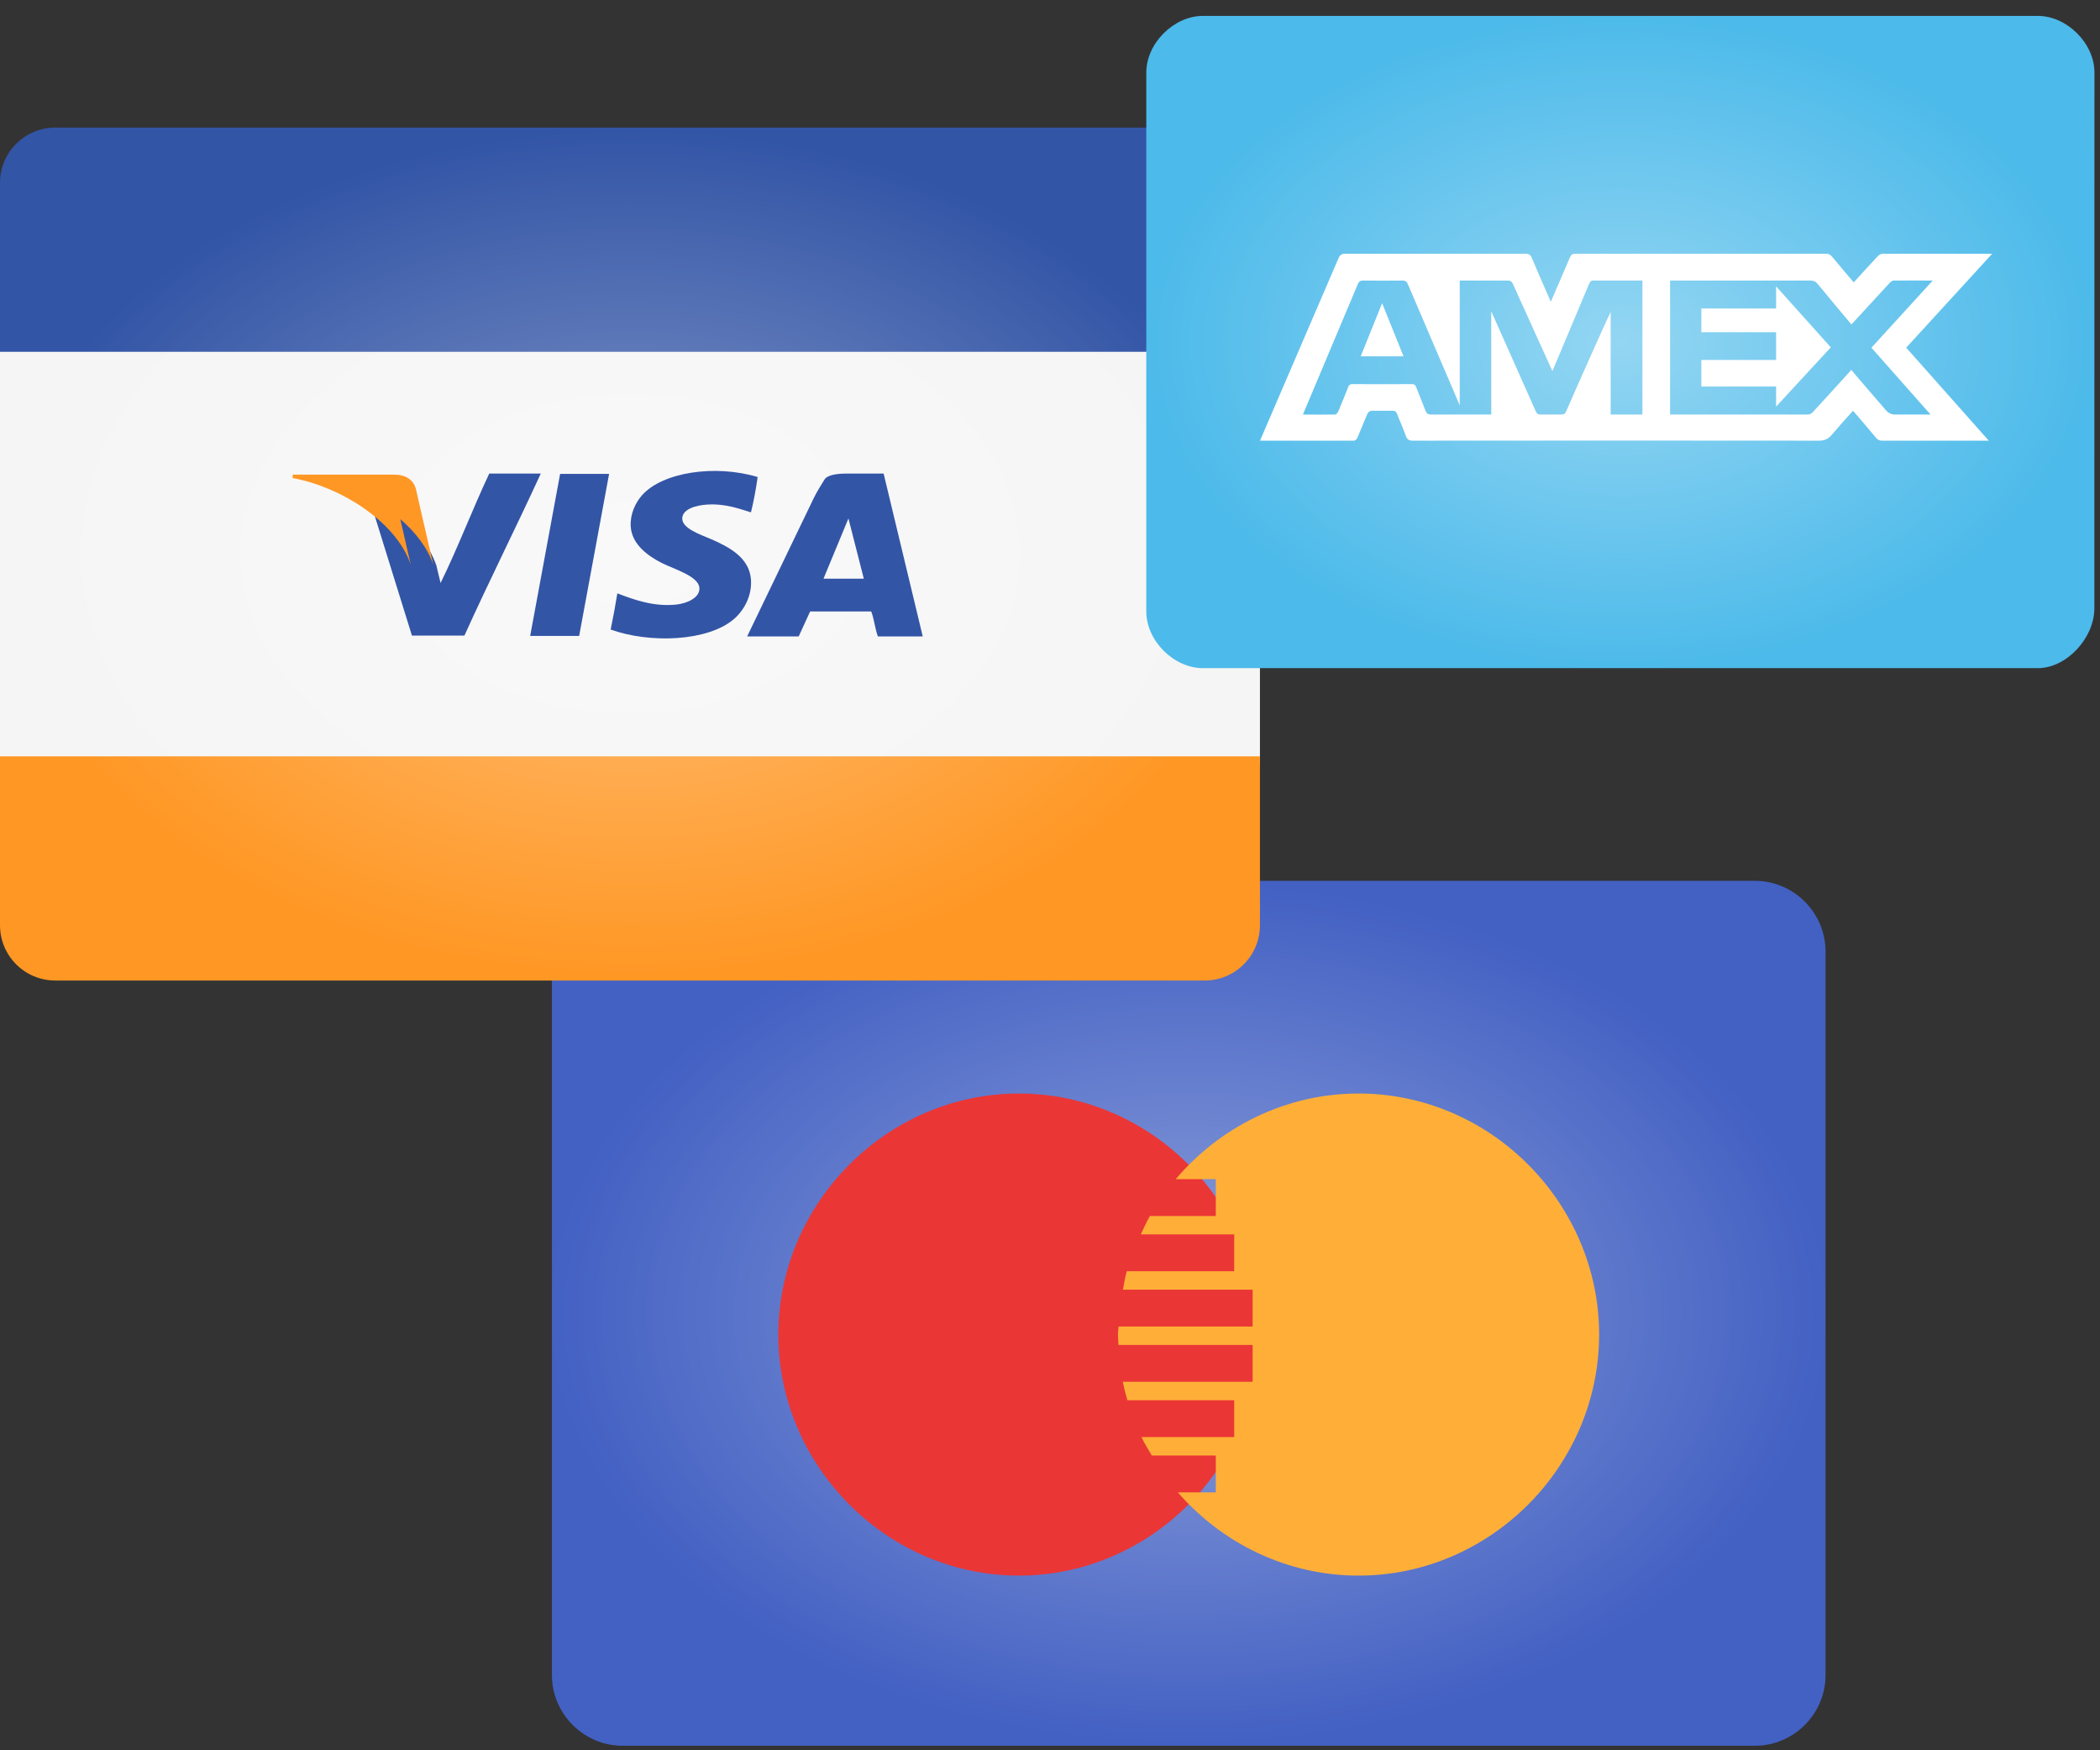
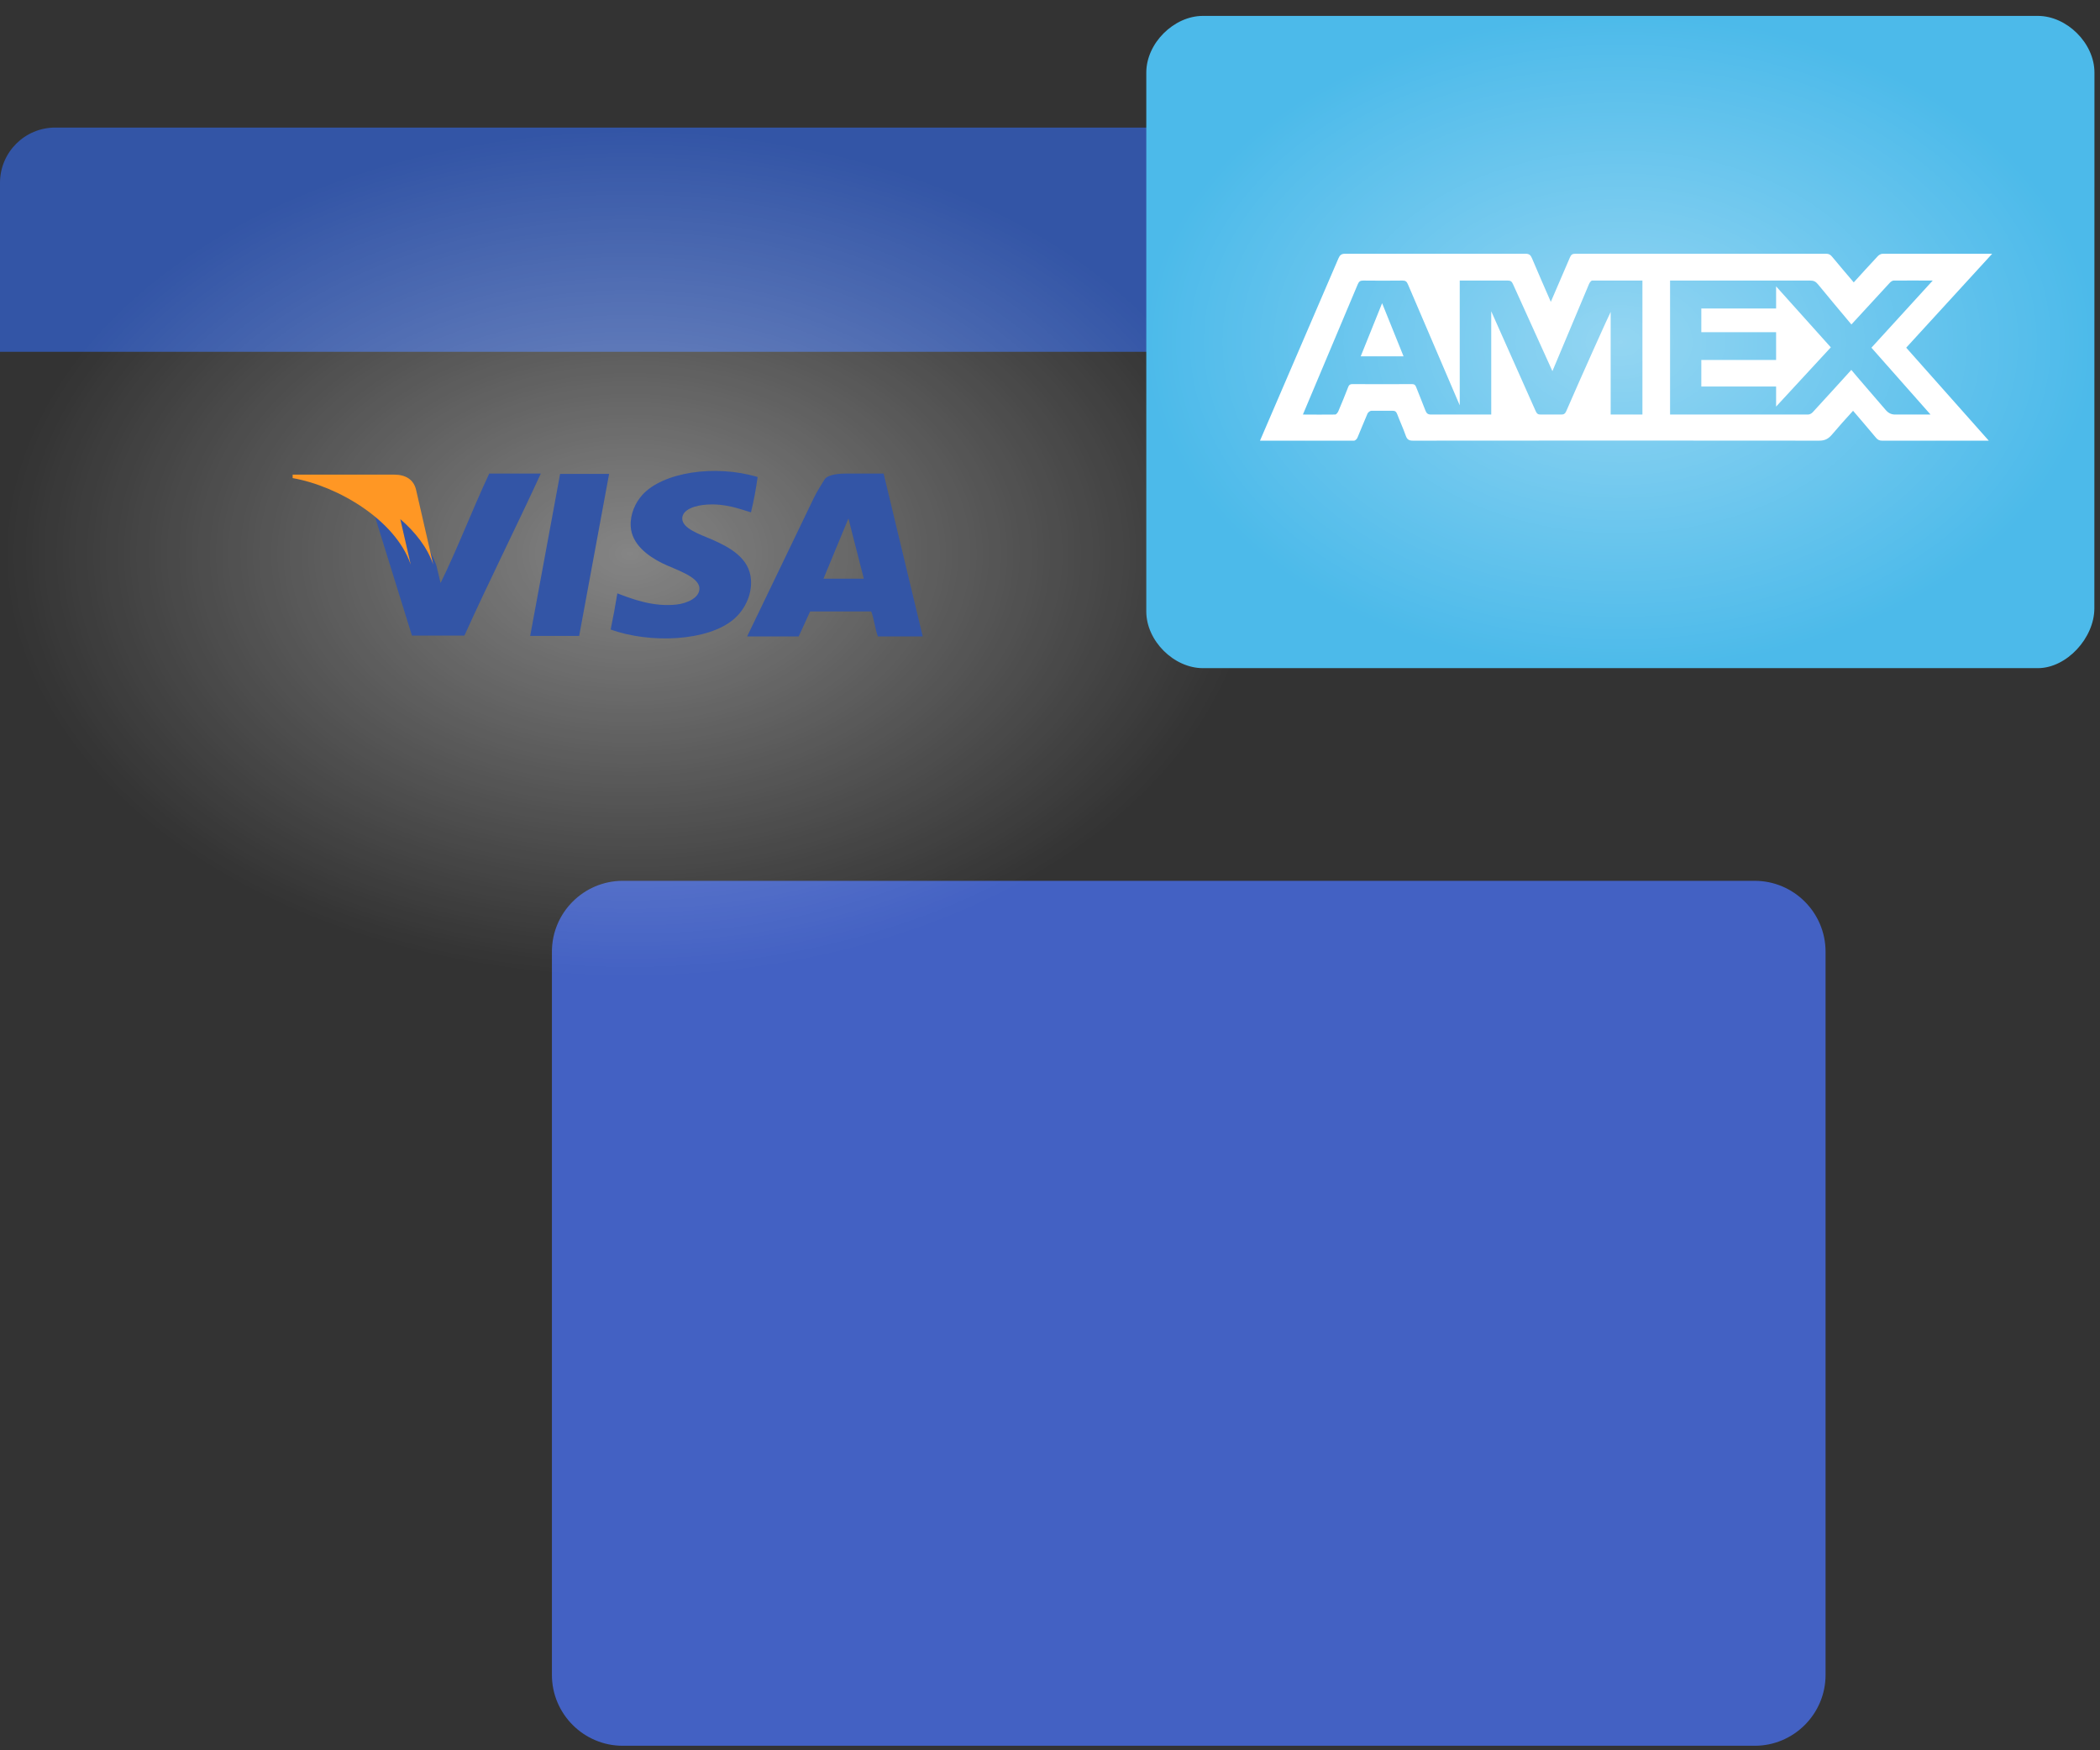
<svg xmlns="http://www.w3.org/2000/svg" version="1.1" baseProfile="full" height="95px" width="114px">
  <rect width="100%" height="100%" fill="#333333" stroke="none" />
  <defs>
    <radialGradient id="PSgrad_0">
      <stop offset="0%" stop-color="rgb(255,255,255)" stop-opacity="0.4" />
      <stop offset="100%" stop-color="rgb(255,255,255)" stop-opacity="0" />
    </radialGradient>
    <radialGradient id="PSgrad_1">
      <stop offset="0%" stop-color="rgb(255,255,255)" stop-opacity="0.4" />
      <stop offset="100%" stop-color="rgb(255,255,255)" stop-opacity="0" />
    </radialGradient>
    <radialGradient id="PSgrad_2">
      <stop offset="0%" stop-color="rgb(255,255,255)" stop-opacity="0.4" />
      <stop offset="100%" stop-color="rgb(255,255,255)" stop-opacity="0" />
    </radialGradient>
  </defs>
  <path fill="rgb( 67, 97, 195 )" d="M33.802,47.809 C33.802,47.809 95.261,47.809 95.261,47.809 C97.363,47.809 99.102,49.523 99.102,51.657 C99.102,51.657 99.102,90.907 99.102,90.907 C99.102,93.04 97.363,94.755 95.261,94.755 C95.261,94.755 33.802,94.755 33.802,94.755 C31.701,94.755 29.961,93.04 29.961,90.907 C29.961,90.907 29.961,51.657 29.961,51.657 C29.961,49.523 31.701,47.809 33.802,47.809 Z " />
-   <path fill="url(#PSgrad_0)" d="M33.802,47.809 C33.802,47.809 95.261,47.809 95.261,47.809 C97.363,47.809 99.102,49.523 99.102,51.657 C99.102,51.657 99.102,90.907 99.102,90.907 C99.102,93.04 97.363,94.755 95.261,94.755 C95.261,94.755 33.802,94.755 33.802,94.755 C31.701,94.755 29.961,93.04 29.961,90.907 C29.961,90.907 29.961,51.657 29.961,51.657 C29.961,49.523 31.701,47.809 33.802,47.809 Z " />
-   <path fill="rgb( 235, 54, 54 )" d="M55.313,59.353 C62.48,59.353 68.373,65.31 68.373,72.436 C68.373,79.563 62.48,85.519 55.313,85.519 C48.145,85.519 42.253,79.563 42.253,72.436 C42.253,65.31 48.145,59.353 55.313,59.353 Z " />
-   <path fill="rgb( 255, 175, 56 )" d="M73.751,85.519 C69.85,85.519 66.336,83.754 63.938,81 C63.938,81 66,81 66,81 C66,81 66,79 66,79 C66,79 62.529,79 62.529,79 C62.334,78.67 62.129,78.347 61.963,78 C61.963,78 67,78 67,78 C67,78 67,76 67,76 C67,76 61.2,76 61.2,76 C61.105,75.671 61.019,75.338 60.95,75 C60.95,75 68,75 68,75 C68,75 68,73 68,73 C68,73 60.719,73 60.719,73 C60.711,72.812 60.69,72.626 60.69,72.436 C60.69,72.288 60.716,72.147 60.721,72 C60.721,72 68,72 68,72 C68,72 68,70 68,70 C68,70 60.957,70 60.957,70 C61.023,69.665 61.076,69.326 61.167,69 C61.167,69 67,69 67,69 C67,69 67,67 67,67 C67,67 61.929,67 61.929,67 C62.087,66.663 62.239,66.322 62.423,66 C62.423,66 66,66 66,66 C66,66 66,64 66,64 C66,64 63.826,64 63.826,64 C66.228,61.174 69.79,59.353 73.751,59.353 C80.924,59.353 86.81,65.31 86.81,72.436 C86.81,79.563 80.924,85.519 73.751,85.519 Z " />
-   <path fill="rgb( 245, 245, 245 )" d="M0,19.021 C0,19.021 68.397,19.021 68.397,19.021 C68.397,19.021 68.397,41.532 68.397,41.532 C68.397,41.532 0,41.532 0,41.532 C0,41.532 0,19.021 0,19.021 Z " />
  <path fill="rgb( 51, 85, 166 )" d="M3,6.924 C3,6.924 65.397,6.924 65.397,6.924 C67.054,6.924 68.397,8.267 68.397,9.924 C68.397,9.924 68.397,19.093 68.397,19.093 C68.397,19.093 0,19.093 0,19.093 C0,19.093 0,9.924 0,9.924 C0,8.267 1.343,6.924 3,6.924 Z " />
-   <path fill="rgb( 255, 151, 36 )" d="M0,41.051 C0,41.051 68.397,41.051 68.397,41.051 C68.397,41.051 68.397,50.22 68.397,50.22 C68.397,51.877 67.054,53.22 65.397,53.22 C65.397,53.22 3,53.22 3,53.22 C1.343,53.22 0,51.877 0,50.22 C0,50.22 0,41.051 0,41.051 Z " />
  <path fill-opacity="0" fill="rgb( 245, 245, 245 )" d="M2.305,6.916 C2.305,6.916 66.104,6.916 66.104,6.916 C67.377,6.916 68.408,7.95 68.408,9.225 C68.408,9.225 68.373,50.887 68.373,50.887 C68.373,52.162 67.341,53.196 66.068,53.196 C66.068,53.196 2.305,53.196 2.305,53.196 C1.032,53.196 0,52.162 0,50.887 C0,50.887 0,9.225 0,9.225 C0,7.95 1.032,6.916 2.305,6.916 Z " />
  <path fill="url(#PSgrad_1)" d="M2.305,6.916 C2.305,6.916 66.104,6.916 66.104,6.916 C67.377,6.916 68.408,7.95 68.408,9.225 C68.408,9.225 68.373,50.887 68.373,50.887 C68.373,52.162 67.341,53.196 66.068,53.196 C66.068,53.196 2.305,53.196 2.305,53.196 C1.032,53.196 0,52.162 0,50.887 C0,50.887 0,9.225 0,9.225 C0,7.95 1.032,6.916 2.305,6.916 Z " />
  <path fill="rgb( 51, 85, 166 )" d="M47.657,34.544 C47.5,34.124 47.456,33.603 47.294,33.187 C46.189,33.187 45.084,33.187 43.979,33.187 C43.979,33.187 43.357,34.544 43.357,34.544 C42.424,34.544 41.492,34.544 40.559,34.544 C40.559,34.544 44.186,27.013 44.186,27.013 C44.346,26.683 44.634,26.232 44.756,26.031 C44.94,25.726 45.653,25.703 45.956,25.703 C45.956,25.703 47.968,25.703 47.968,25.703 C47.968,25.703 50.092,34.544 50.092,34.544 C49.28,34.544 48.469,34.544 47.657,34.544 ZM46.058,28.14 C46.058,28.14 44.704,31.41 44.704,31.41 C44.704,31.41 46.893,31.41 46.893,31.41 C46.893,31.41 46.058,28.14 46.058,28.14 ZM38.383,27.387 C37.77,27.424 37.046,27.637 37.036,28.136 C37.025,28.688 38.031,29.017 38.591,29.258 C39.599,29.694 40.682,30.275 40.767,31.457 C40.831,32.365 40.364,33.155 39.834,33.608 C38.422,34.813 35.289,34.94 33.15,34.169 C33.284,33.526 33.405,32.871 33.513,32.205 C34.341,32.523 35.478,32.952 36.725,32.813 C37.293,32.749 37.989,32.45 37.969,31.924 C37.944,31.282 36.617,30.901 35.948,30.568 C35.171,30.181 34.287,29.538 34.238,28.557 C34.206,27.903 34.488,27.29 34.86,26.873 C35.964,25.634 38.802,25.194 41.129,25.891 C41.038,26.556 40.917,27.195 40.767,27.808 C40.137,27.623 39.41,27.325 38.383,27.387 ZM28.781,34.516 C28.781,34.516 30.406,25.722 30.406,25.722 C30.406,25.722 33.065,25.722 33.065,25.722 C33.065,25.722 31.44,34.516 31.44,34.516 C31.44,34.516 28.781,34.516 28.781,34.516 ZM22.362,34.497 C22.362,34.497 19.999,26.891 19.999,26.891 C20.823,27.326 21.603,27.875 22.247,28.51 C22.3,28.563 22.352,28.617 22.403,28.67 C22.486,28.758 22.569,28.845 22.647,28.936 C22.659,28.949 22.671,28.963 22.683,28.977 C23.128,29.501 23.478,30.074 23.682,30.681 C23.682,30.681 23.635,30.476 23.635,30.476 C23.636,30.48 23.639,30.486 23.64,30.49 C23.64,30.49 23.917,31.644 23.917,31.644 C24.861,29.721 25.642,27.651 26.559,25.703 C27.491,25.703 28.424,25.703 29.357,25.703 C28.001,28.658 26.553,31.529 25.212,34.497 C25.212,34.497 22.362,34.497 22.362,34.497 Z " />
  <path fill="rgb( 255, 151, 36 )" d="M21.73,28.175 C21.73,28.175 22.296,30.643 22.296,30.643 C21.479,28.24 18.359,26.382 15.887,25.95 C15.887,25.95 15.887,25.762 15.887,25.762 C15.887,25.762 17.109,25.762 17.109,25.762 C17.109,25.762 20.181,25.762 20.181,25.762 C20.181,25.762 21.403,25.762 21.403,25.762 C21.989,25.762 22.47,26.006 22.596,26.626 C22.596,26.626 23.518,30.643 23.518,30.643 C23.205,29.724 22.552,28.886 21.73,28.175 Z " />
  <path fill="rgb( 76, 186, 234 )" d="M65.3,0.863 C65.3,0.863 110.626,0.863 110.626,0.863 C112.197,0.863 113.699,2.341 113.699,3.941 C113.699,3.941 113.694,33.019 113.694,33.019 C113.694,34.62 112.197,36.265 110.626,36.265 C110.626,36.265 65.3,36.265 65.3,36.265 C63.729,36.265 62.227,34.787 62.227,33.186 C62.227,33.186 62.227,3.941 62.227,3.941 C62.227,2.341 63.729,0.863 65.3,0.863 Z " />
  <path fill="url(#PSgrad_2)" d="M65.3,0.863 C65.3,0.863 110.626,0.863 110.626,0.863 C112.197,0.863 113.699,2.341 113.699,3.941 C113.699,3.941 113.694,33.019 113.694,33.019 C113.694,34.62 112.197,36.265 110.626,36.265 C110.626,36.265 65.3,36.265 65.3,36.265 C63.729,36.265 62.227,34.787 62.227,33.186 C62.227,33.186 62.227,3.941 62.227,3.941 C62.227,2.341 63.729,0.863 65.3,0.863 Z " />
  <path fill="rgb( 255, 255, 255 )" d="M103.48,18.871 C104.969,20.54 106.454,22.228 107.962,23.918 C107.962,23.918 102.163,23.918 102.163,23.918 C102.023,23.918 101.933,23.87 101.842,23.763 C101.436,23.289 101.022,22.782 100.595,22.295 C100.201,22.723 99.808,23.168 99.443,23.596 C99.254,23.817 99.064,23.918 98.762,23.918 C91.407,23.908 84.053,23.912 76.698,23.918 C76.486,23.918 76.386,23.855 76.314,23.65 C76.174,23.252 75.996,22.868 75.846,22.473 C75.795,22.338 75.727,22.291 75.585,22.295 C75.585,22.295 74.442,22.295 74.442,22.295 C74.37,22.298 74.266,22.381 74.236,22.448 C74.045,22.883 73.875,23.327 73.687,23.763 C73.659,23.826 73.569,23.918 73.507,23.918 C73.507,23.918 68.4,23.918 68.4,23.918 C68.4,23.918 72.659,14.022 72.659,14.022 C72.736,13.842 72.823,13.773 73.019,13.773 C73.019,13.773 82.818,13.773 82.818,13.773 C83.003,13.773 83.09,13.839 83.162,14.011 C83.489,14.791 83.831,15.564 84.187,16.384 C84.187,16.384 85.225,13.972 85.225,13.972 C85.282,13.835 85.351,13.773 85.505,13.773 C85.505,13.773 99.138,13.773 99.138,13.773 C99.282,13.773 99.368,13.826 99.456,13.933 C99.84,14.397 100.232,14.855 100.632,15.327 C101.071,14.846 101.499,14.37 101.937,13.904 C101.999,13.837 102.111,13.774 102.201,13.773 C102.201,13.773 108.147,13.773 108.147,13.773 C108.147,13.773 105.033,17.179 103.48,18.871 ZM89.16,15.228 C89.16,15.228 86.432,15.228 86.432,15.228 C86.374,15.229 86.294,15.34 86.264,15.41 C86.264,15.41 84.274,20.145 84.274,20.145 C84.274,20.145 82.13,15.414 82.13,15.414 C82.068,15.275 81.998,15.226 81.847,15.228 C81.847,15.228 79.243,15.228 79.243,15.228 C79.243,17.492 79.243,19.756 79.243,22 C79.243,22 76.429,15.429 76.429,15.429 C76.367,15.28 76.295,15.226 76.135,15.228 C75.426,15.237 74.715,15.236 74.005,15.228 C73.848,15.226 73.772,15.275 73.709,15.425 C73.709,15.425 70.729,22.5 70.729,22.5 C71.334,22.5 71.908,22.512 72.481,22.5 C72.541,22.498 72.623,22.391 72.652,22.322 C72.839,21.886 73.018,21.446 73.189,21.003 C73.235,20.885 73.293,20.848 73.417,20.848 C74.493,20.854 75.57,20.854 76.646,20.848 C76.771,20.847 76.83,20.887 76.874,21.003 C77.039,21.432 77.22,21.856 77.382,22.286 C77.441,22.44 77.516,22.501 77.689,22.5 C77.689,22.5 80.953,22.5 80.953,22.5 C80.953,20.617 80.953,18.753 80.953,16.896 C80.953,16.896 83.365,22.312 83.365,22.312 C83.426,22.451 83.493,22.505 83.644,22.5 C83.644,22.5 84.743,22.5 84.743,22.5 C84.892,22.505 84.965,22.455 85.026,22.314 C85.759,20.617 87.419,16.926 87.436,16.931 C87.436,18.781 87.436,20.652 87.436,22.5 C87.436,22.5 89.16,22.5 89.16,22.5 C89.16,20.08 89.16,17.65 89.16,15.228 ZM102.594,15.343 C102.594,15.343 100.505,17.611 100.505,17.611 C99.888,16.872 99.28,16.154 98.685,15.425 C98.568,15.281 98.451,15.227 98.27,15.228 C98.27,15.228 90.661,15.228 90.661,15.228 C90.661,17.653 90.661,20.073 90.661,22.5 C90.661,22.5 98.158,22.5 98.158,22.5 C98.241,22.499 98.346,22.439 98.404,22.376 C98.871,21.875 100.5,20.077 100.5,20.077 C100.536,20.134 102.354,22.238 102.354,22.238 C102.515,22.429 102.677,22.508 102.924,22.5 C102.924,22.5 104.8,22.5 104.8,22.5 C103.714,21.282 102.653,20.063 101.592,18.872 C102.697,17.662 103.791,16.461 104.919,15.228 C104.173,15.228 103.485,15.22 102.798,15.228 C102.729,15.229 102.645,15.289 102.594,15.343 ZM96.417,20.979 C96.417,20.979 92.357,20.979 92.357,20.979 C92.357,20.979 92.357,19.538 92.357,19.538 C92.357,19.538 96.417,19.538 96.417,19.538 C96.417,19.538 96.417,18.031 96.417,18.031 C96.417,18.031 92.357,18.031 92.357,18.031 C92.357,18.031 92.357,16.743 92.357,16.743 C92.357,16.743 96.417,16.743 96.417,16.743 C96.417,16.743 96.417,15.953 96.417,15.569 C96.433,15.56 96.401,15.552 96.417,15.543 C97.404,16.644 98.391,17.743 99.387,18.853 C98.392,19.919 97.439,20.973 96.417,22.069 C96.417,22.069 96.417,20.979 96.417,20.979 ZM75.029,16.456 C75.029,16.456 76.193,19.341 76.193,19.341 C76.193,19.341 73.867,19.341 73.867,19.341 C73.867,19.341 75.029,16.456 75.029,16.456 Z " />
</svg>